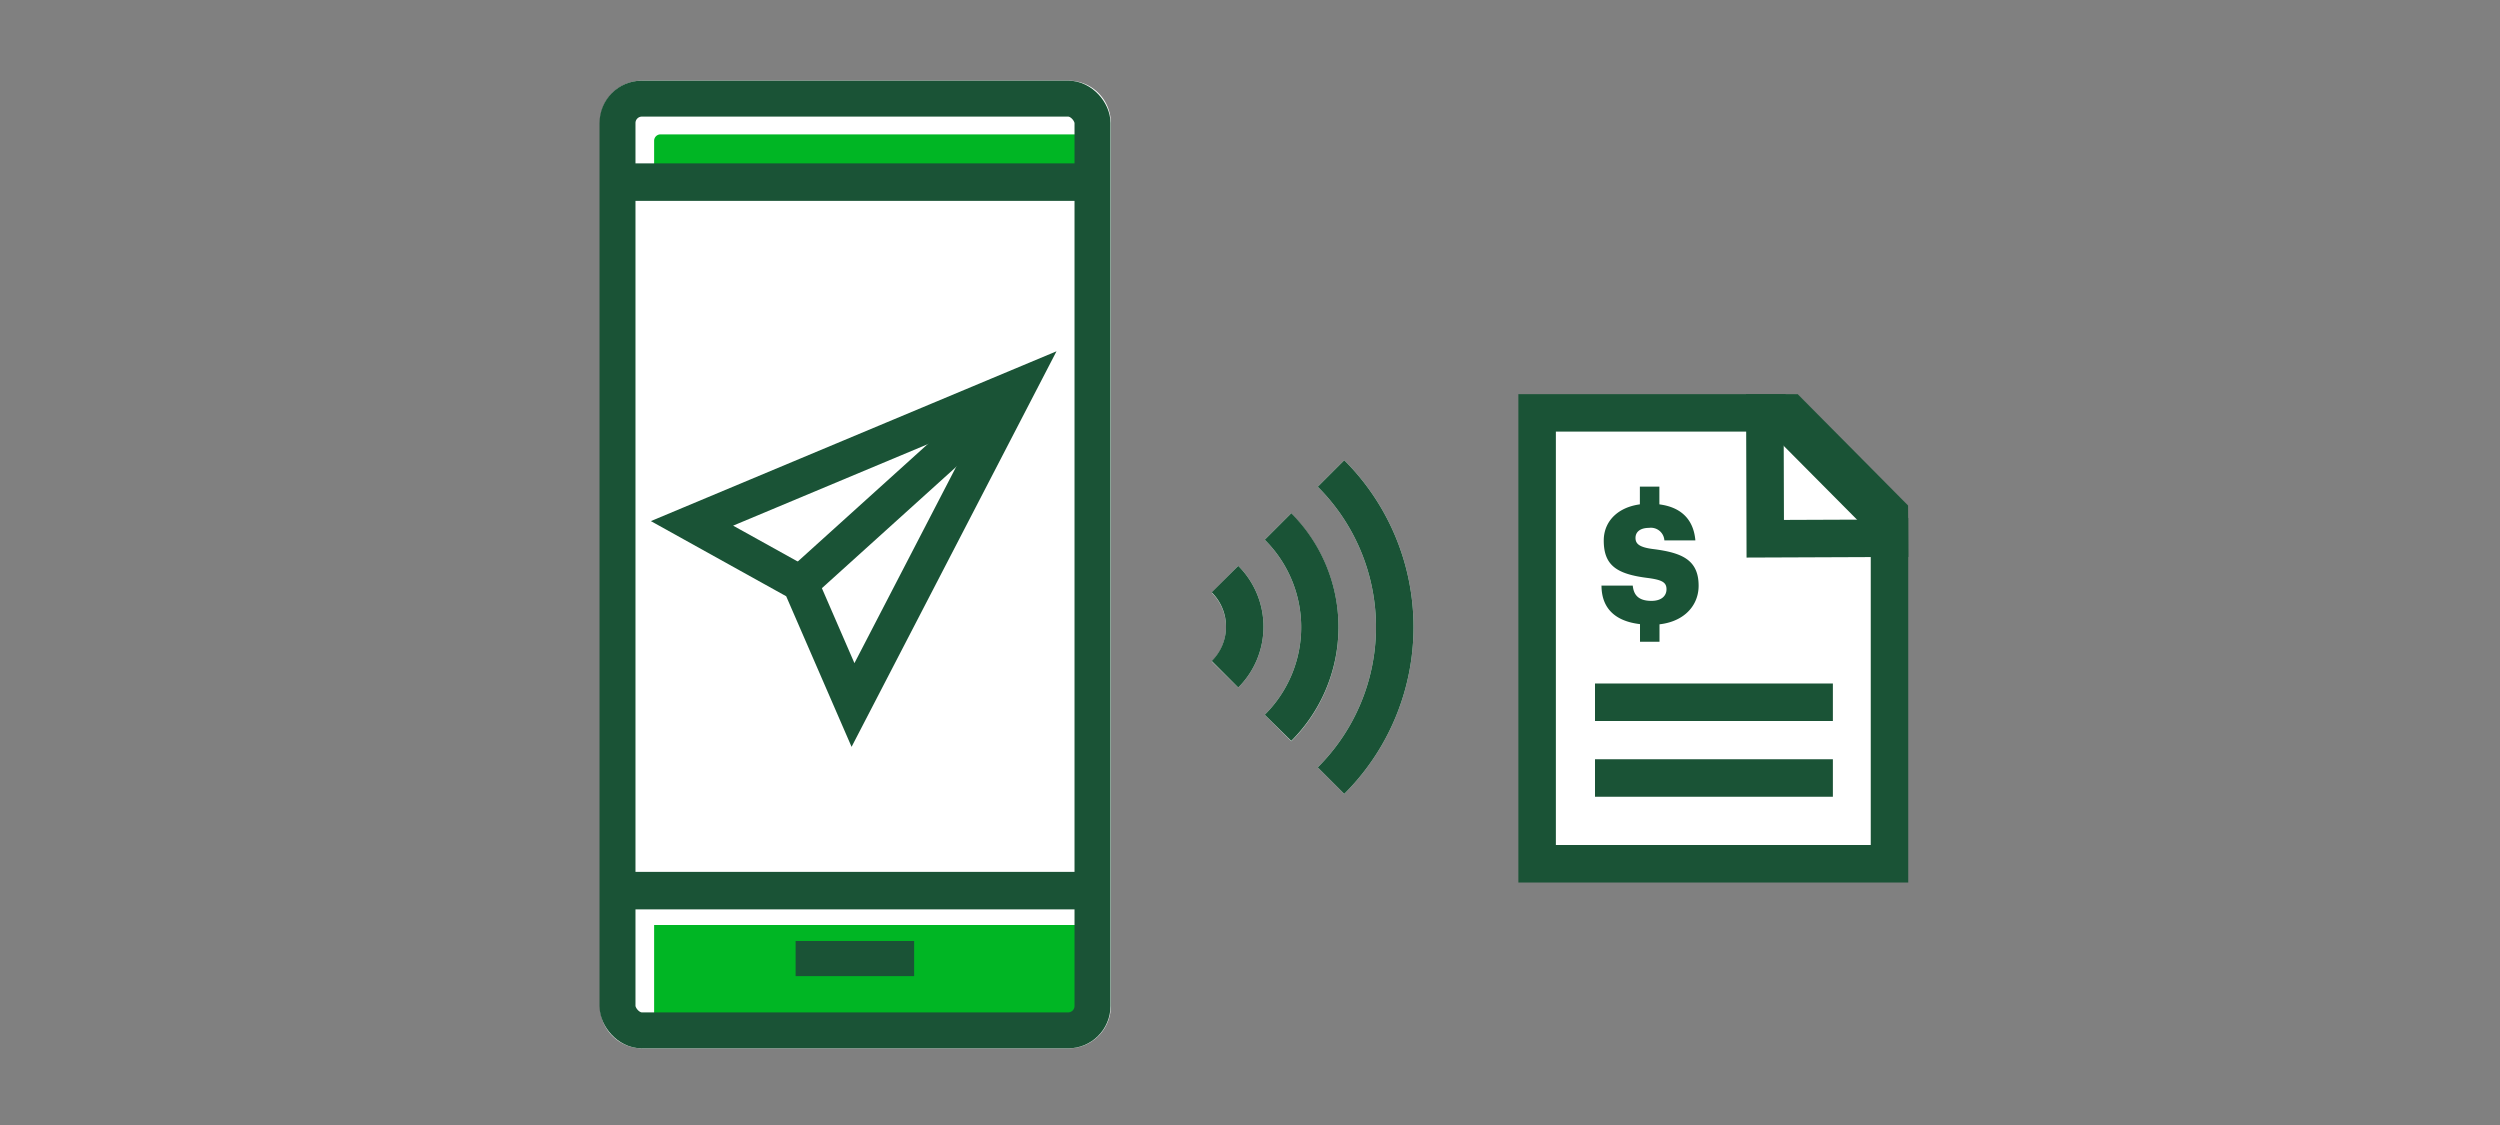
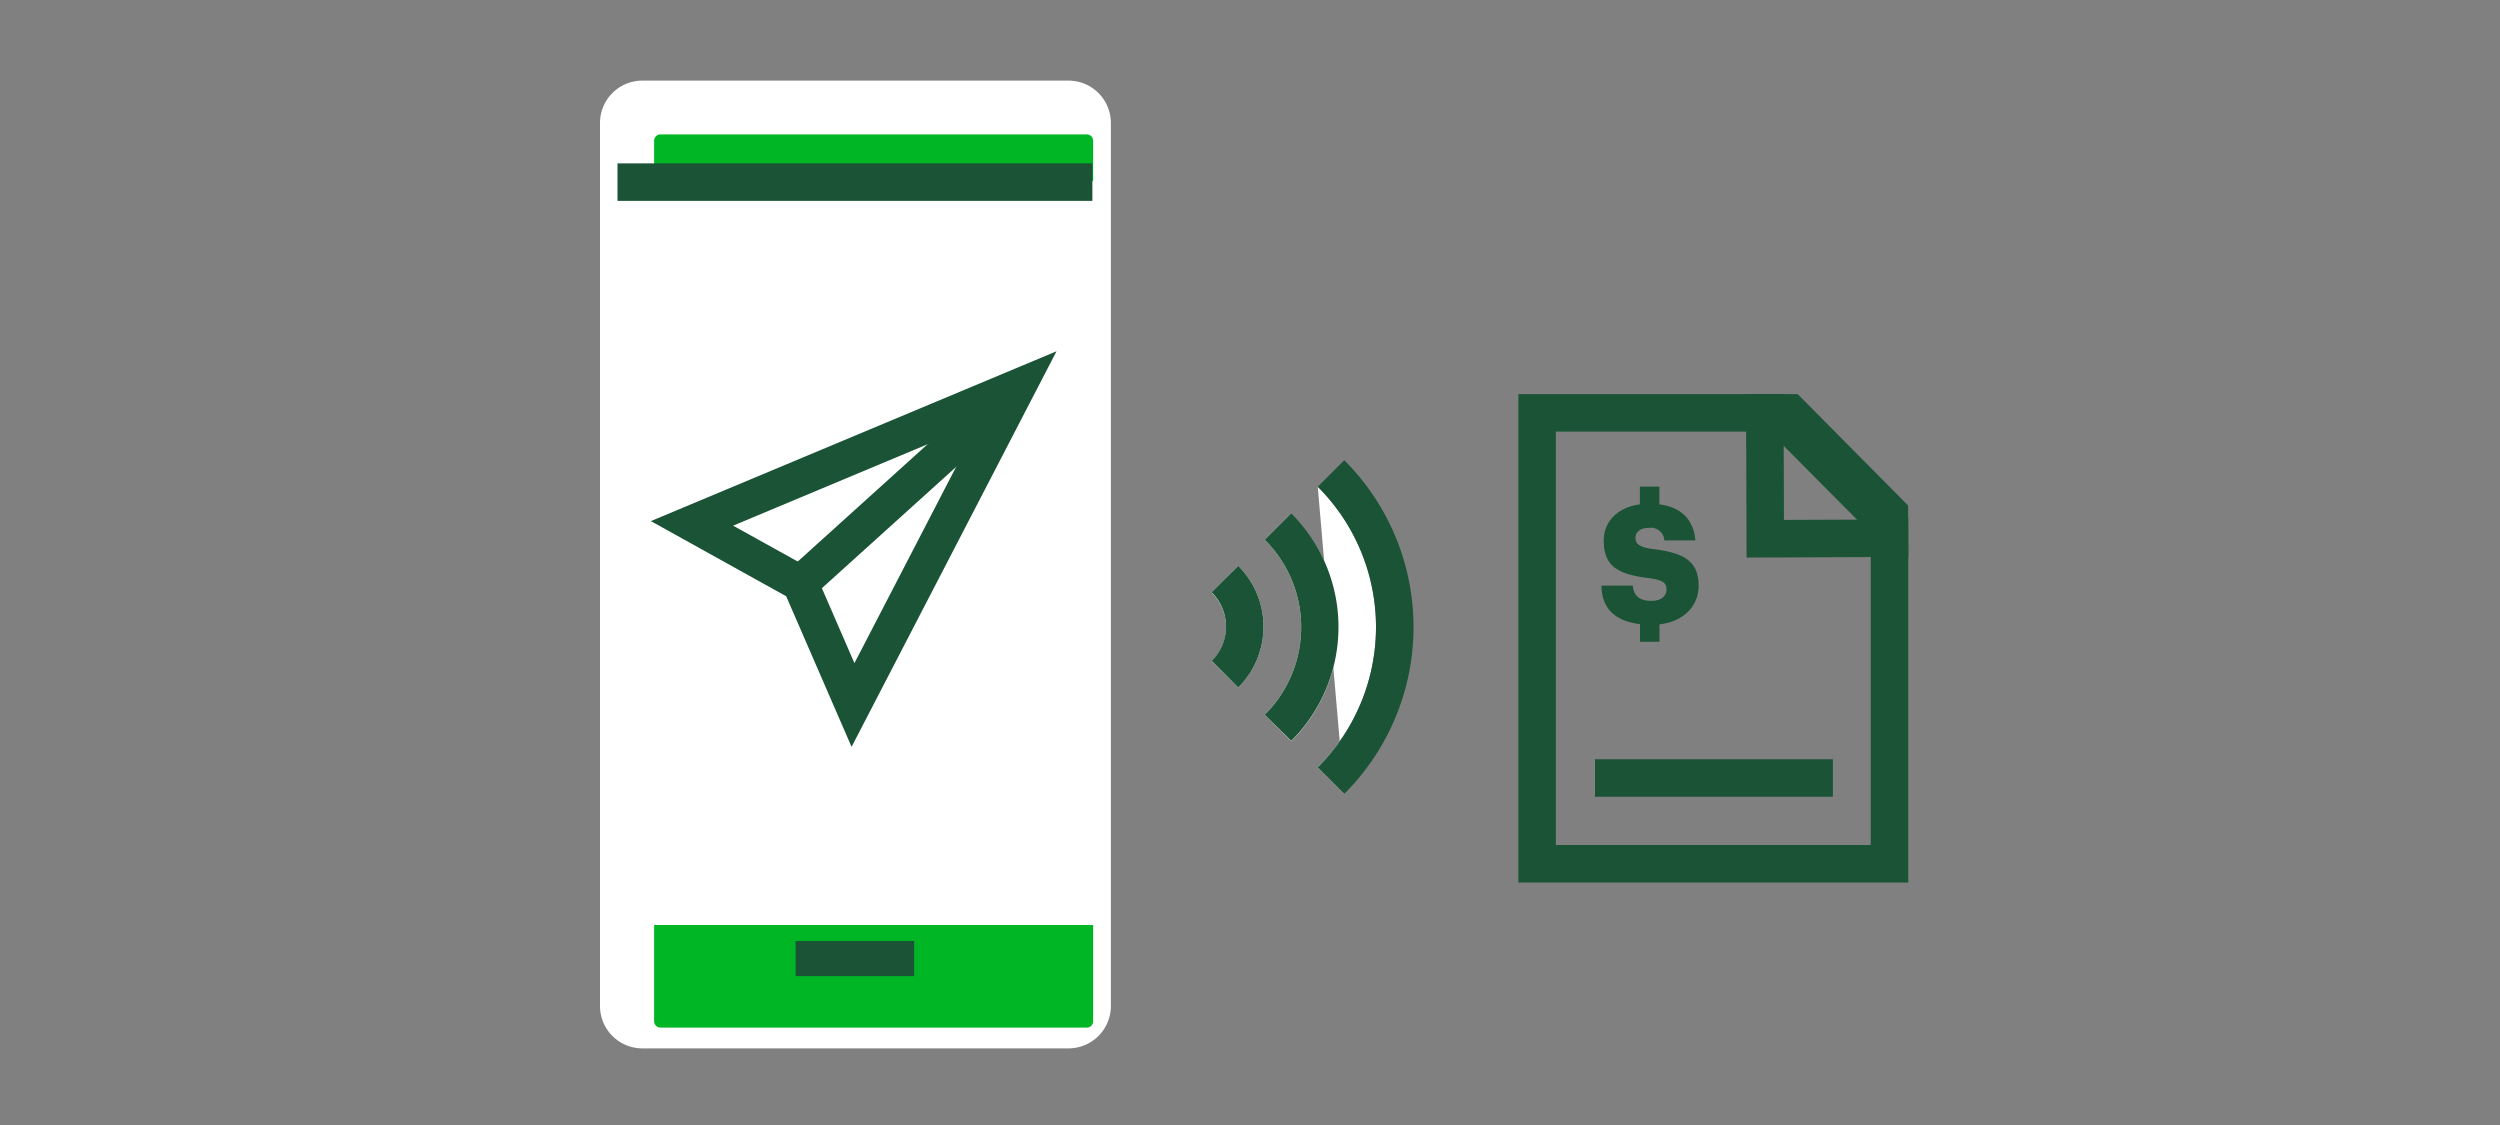
<svg xmlns="http://www.w3.org/2000/svg" viewBox="0 0 200 90">
  <rect x="0" y="0" width="200" height="90" fill="#808080" stroke="none" />
  <title>bankOnline</title>
  <g id="FLT_ART_WORKS" data-name="FLT ART WORKS">
    <path d="M85.44,6.45H51.34A3.39,3.39,0,0,0,48,9.83V80.48a3.39,3.39,0,0,0,3.38,3.39h34.1a3.39,3.39,0,0,0,3.39-3.39V9.83A3.39,3.39,0,0,0,85.44,6.45Z" style="fill:#fff" />
-     <path d="M105.42,38.94a15.85,15.85,0,0,1,0,22.45l2.12,2.12a18.84,18.84,0,0,0,0-26.69Z" style="fill:#fff" />
+     <path d="M105.42,38.94a15.85,15.85,0,0,1,0,22.45l2.12,2.12Z" style="fill:#fff" />
    <path d="M103.3,41.06l-2.12,2.12a9.86,9.86,0,0,1,0,14l2.12,2.12a12.86,12.86,0,0,0,0-18.21Z" style="fill:#fff" />
    <path d="M96.94,47.42a3.83,3.83,0,0,1,1.14,2.74,3.87,3.87,0,0,1-1.14,2.75L99.06,55a6.87,6.87,0,0,0,0-9.73Z" style="fill:#fff" />
-     <polygon points="152.61 44.49 152.6 44.49 152.6 70.53 121.53 70.53 121.53 31.59 142.11 31.59 143.79 31.58 152.59 40.47 152.59 41.47 152.6 41.47 152.6 42.05 152.61 44.49" style="fill:#fff" />
    <path d="M52.84,10.75h34.1a.51.51,0,0,1,.51.51v3.23H52.33V11.26A.51.51,0,0,1,52.84,10.75Z" style="fill:#00b624" />
    <path d="M86.94,82.21H52.84a.51.51,0,0,1-.51-.51V74H87.45V81.7A.51.51,0,0,1,86.94,82.21Z" style="fill:#00b624" />
-     <rect x="49.4" y="7.89" width="38" height="74.54" rx="1.95" style="fill:none;stroke:#1a5336;stroke-miterlimit:10;stroke-width:2.877px" />
    <line x1="49.4" y1="14.57" x2="87.39" y2="14.57" style="fill:none;stroke:#1a5336;stroke-miterlimit:10;stroke-width:3px" />
-     <line x1="49.4" y1="71.25" x2="87.39" y2="71.25" style="fill:none;stroke:#1a5336;stroke-miterlimit:10;stroke-width:3px" />
    <rect x="63.65" y="75.28" width="9.48" height="2.81" style="fill:#1a5336" />
    <polygon points="55.36 41.87 64.02 46.68 68.24 56.4 81.42 30.96 55.36 41.87" style="fill:none;stroke:#1a5336;stroke-miterlimit:10;stroke-width:2.877px" />
    <line x1="64.02" y1="46.68" x2="81.42" y2="30.96" style="fill:none;stroke:#1a5336;stroke-miterlimit:10;stroke-width:2.877px" />
    <path d="M107.54,63.51a18.84,18.84,0,0,0,0-26.69l-2.12,2.12a15.85,15.85,0,0,1,0,22.45Z" style="fill:#1a5336" />
    <path d="M103.3,59.27a12.86,12.86,0,0,0,0-18.21l-2.12,2.12a9.86,9.86,0,0,1,0,14Z" style="fill:#1a5336" />
    <path d="M99.06,55a6.87,6.87,0,0,0,0-9.73l-2.12,2.12a3.83,3.83,0,0,1,1.14,2.74,3.87,3.87,0,0,1-1.14,2.75Z" style="fill:#1a5336" />
    <polyline points="151.16 51.06 151.16 69.1 122.97 69.1 122.97 33.03 142.19 33.03 151.16 42.06 151.16 51.45" style="fill:none;stroke:#1a5336;stroke-miterlimit:10;stroke-width:3px" />
    <polygon points="141.22 43.1 141.19 33.03 143.19 33.03 151.15 41.06 151.16 43.06 141.22 43.1" style="fill:none;stroke:#1a5336;stroke-miterlimit:10;stroke-width:3px" />
-     <line x1="127.6" y1="56.18" x2="146.63" y2="56.18" style="fill:none;stroke:#1a5336;stroke-miterlimit:10;stroke-width:3px" />
    <line x1="127.6" y1="62.24" x2="146.63" y2="62.24" style="fill:none;stroke:#1a5336;stroke-miterlimit:10;stroke-width:3px" />
    <path d="M128.08,46.85h2.54c.07.67.38,1.22,1.5,1.22.77,0,1.2-.38,1.2-.93s-.35-.75-1.48-.9c-2.5-.31-3.54-1-3.54-3,0-1.7,1.39-2.94,3.63-2.94s3.53,1,3.7,2.93h-2.48a1.08,1.08,0,0,0-1.23-1c-.71,0-1.08.33-1.08.8s.29.76,1.46.9c2.24.29,3.59.85,3.59,2.93,0,1.71-1.36,3.12-3.77,3.12-2.63,0-4-1.1-4-3.14" style="fill:#1a5336" />
    <rect x="131.19" y="38.93" width="1.56" height="2.32" style="fill:#1a5336" />
    <rect x="131.2" y="49.02" width="1.56" height="2.32" style="fill:#1a5336" />
  </g>
</svg>